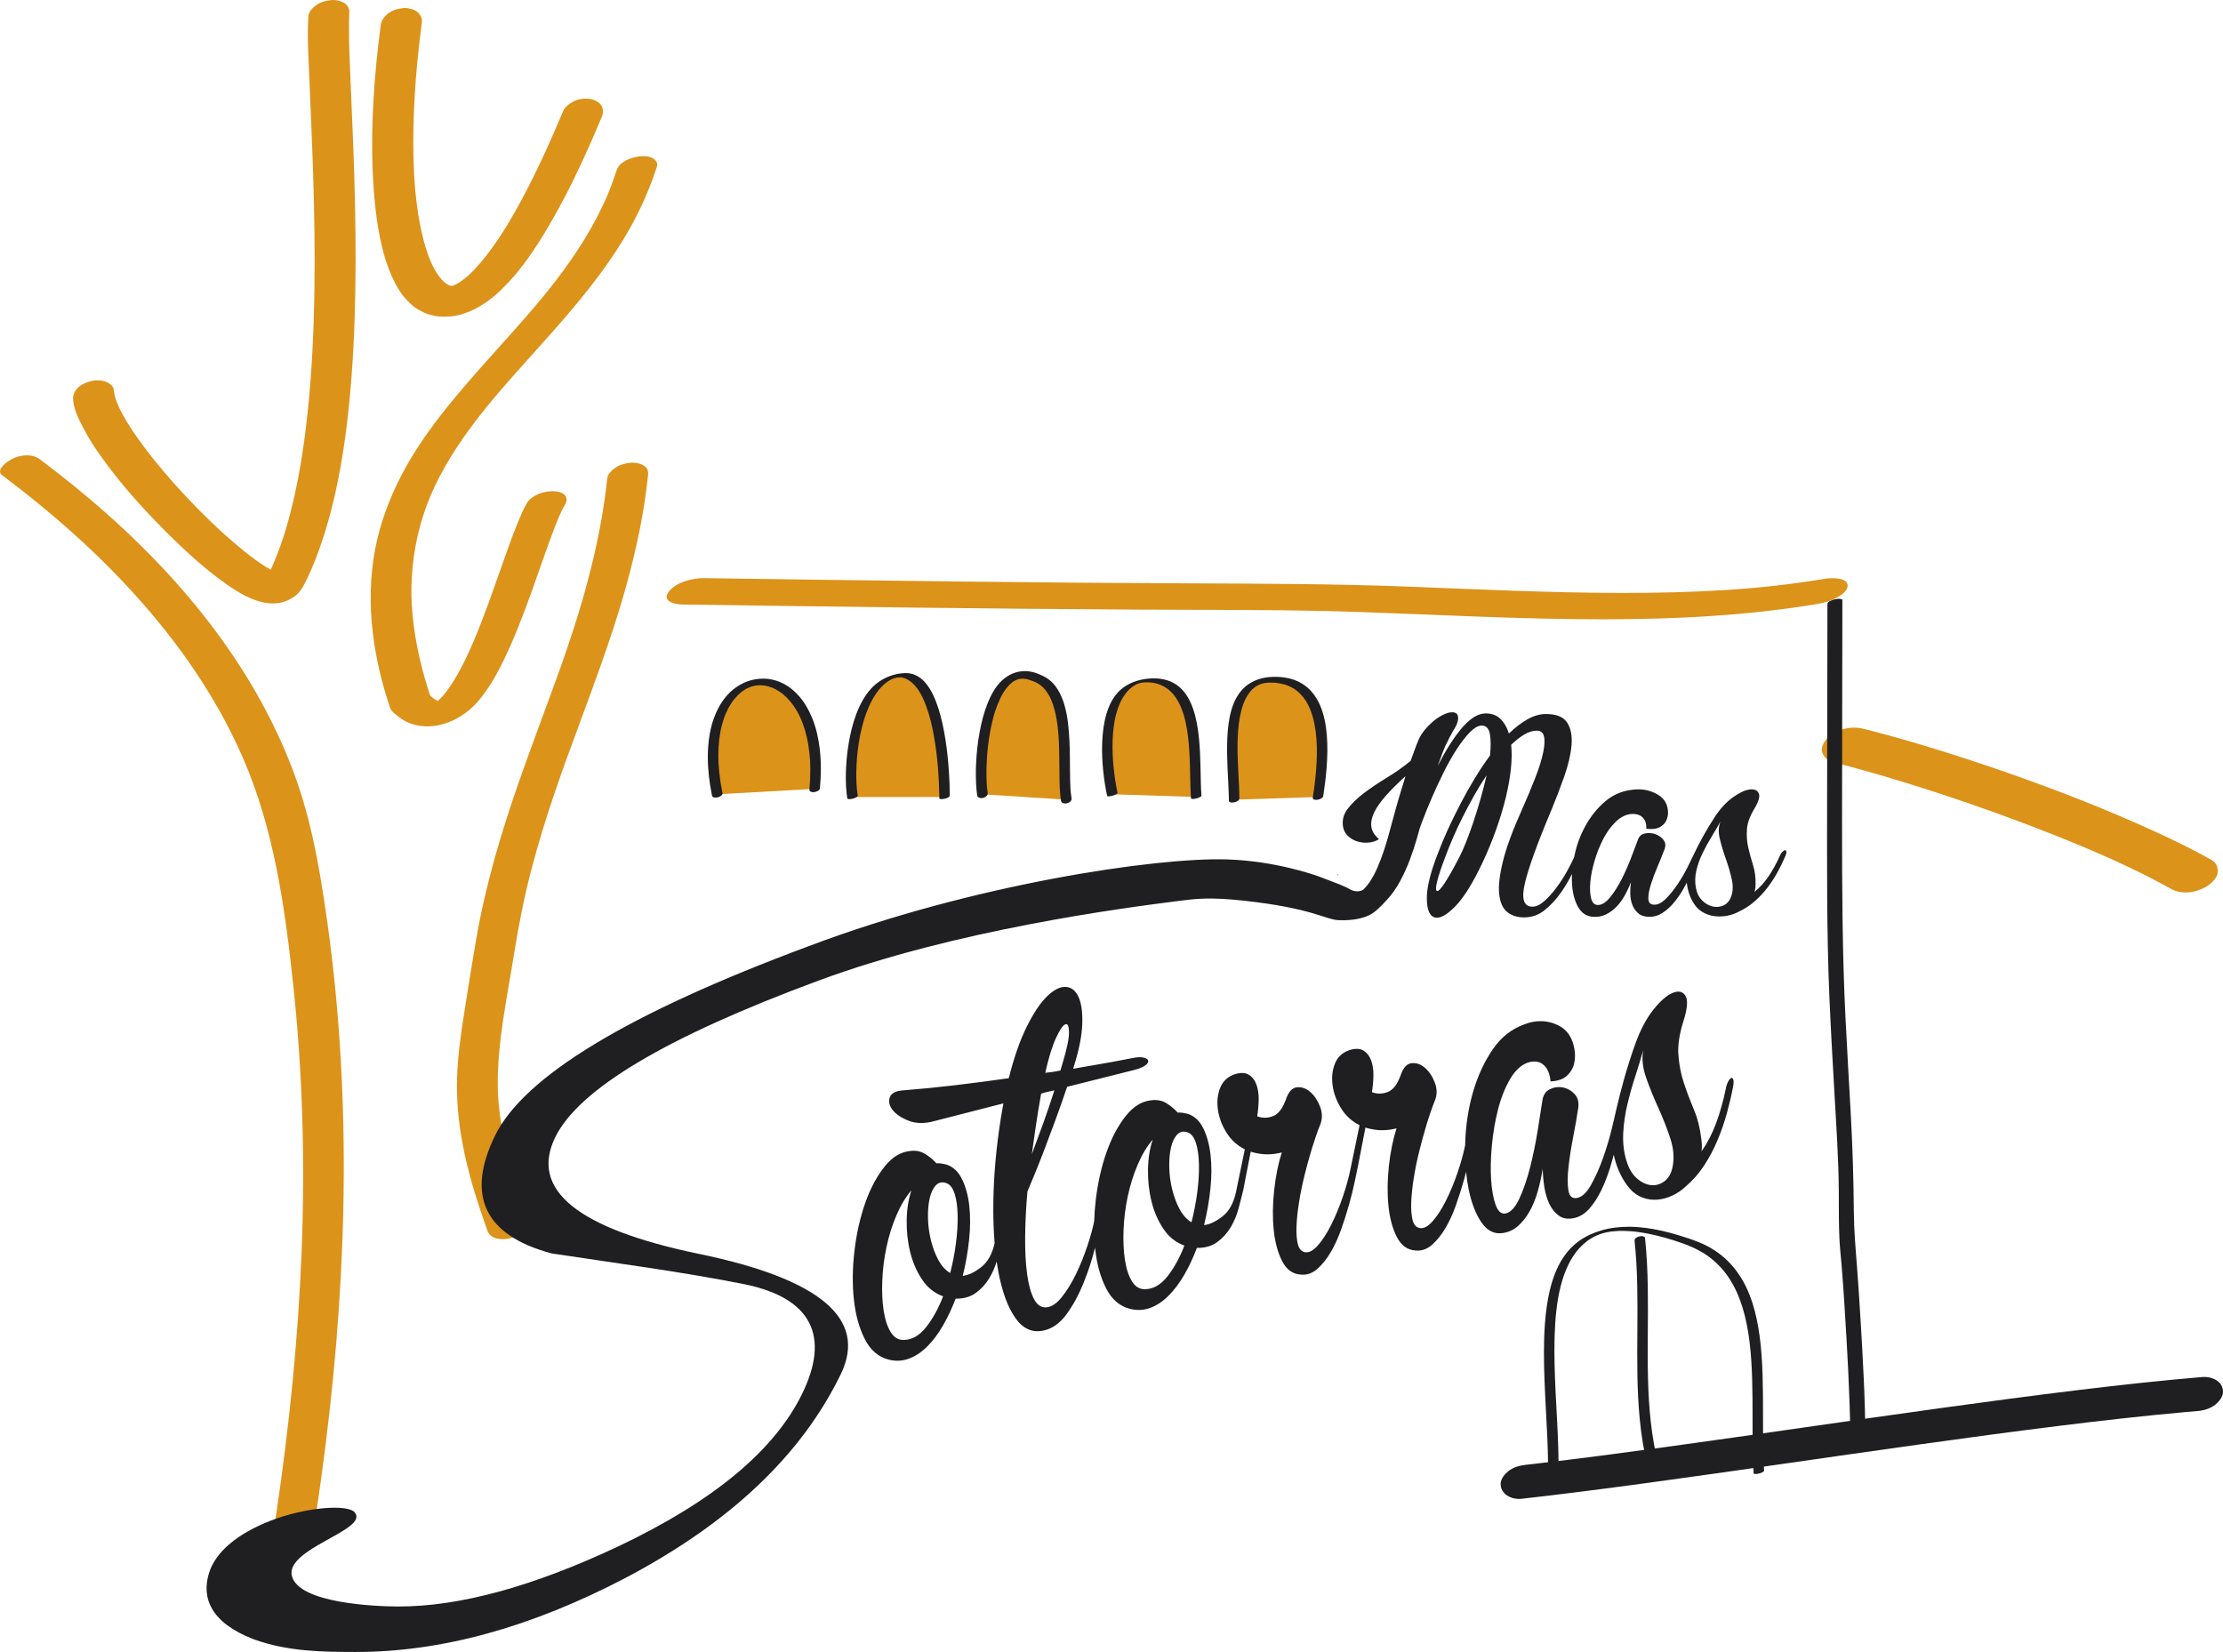
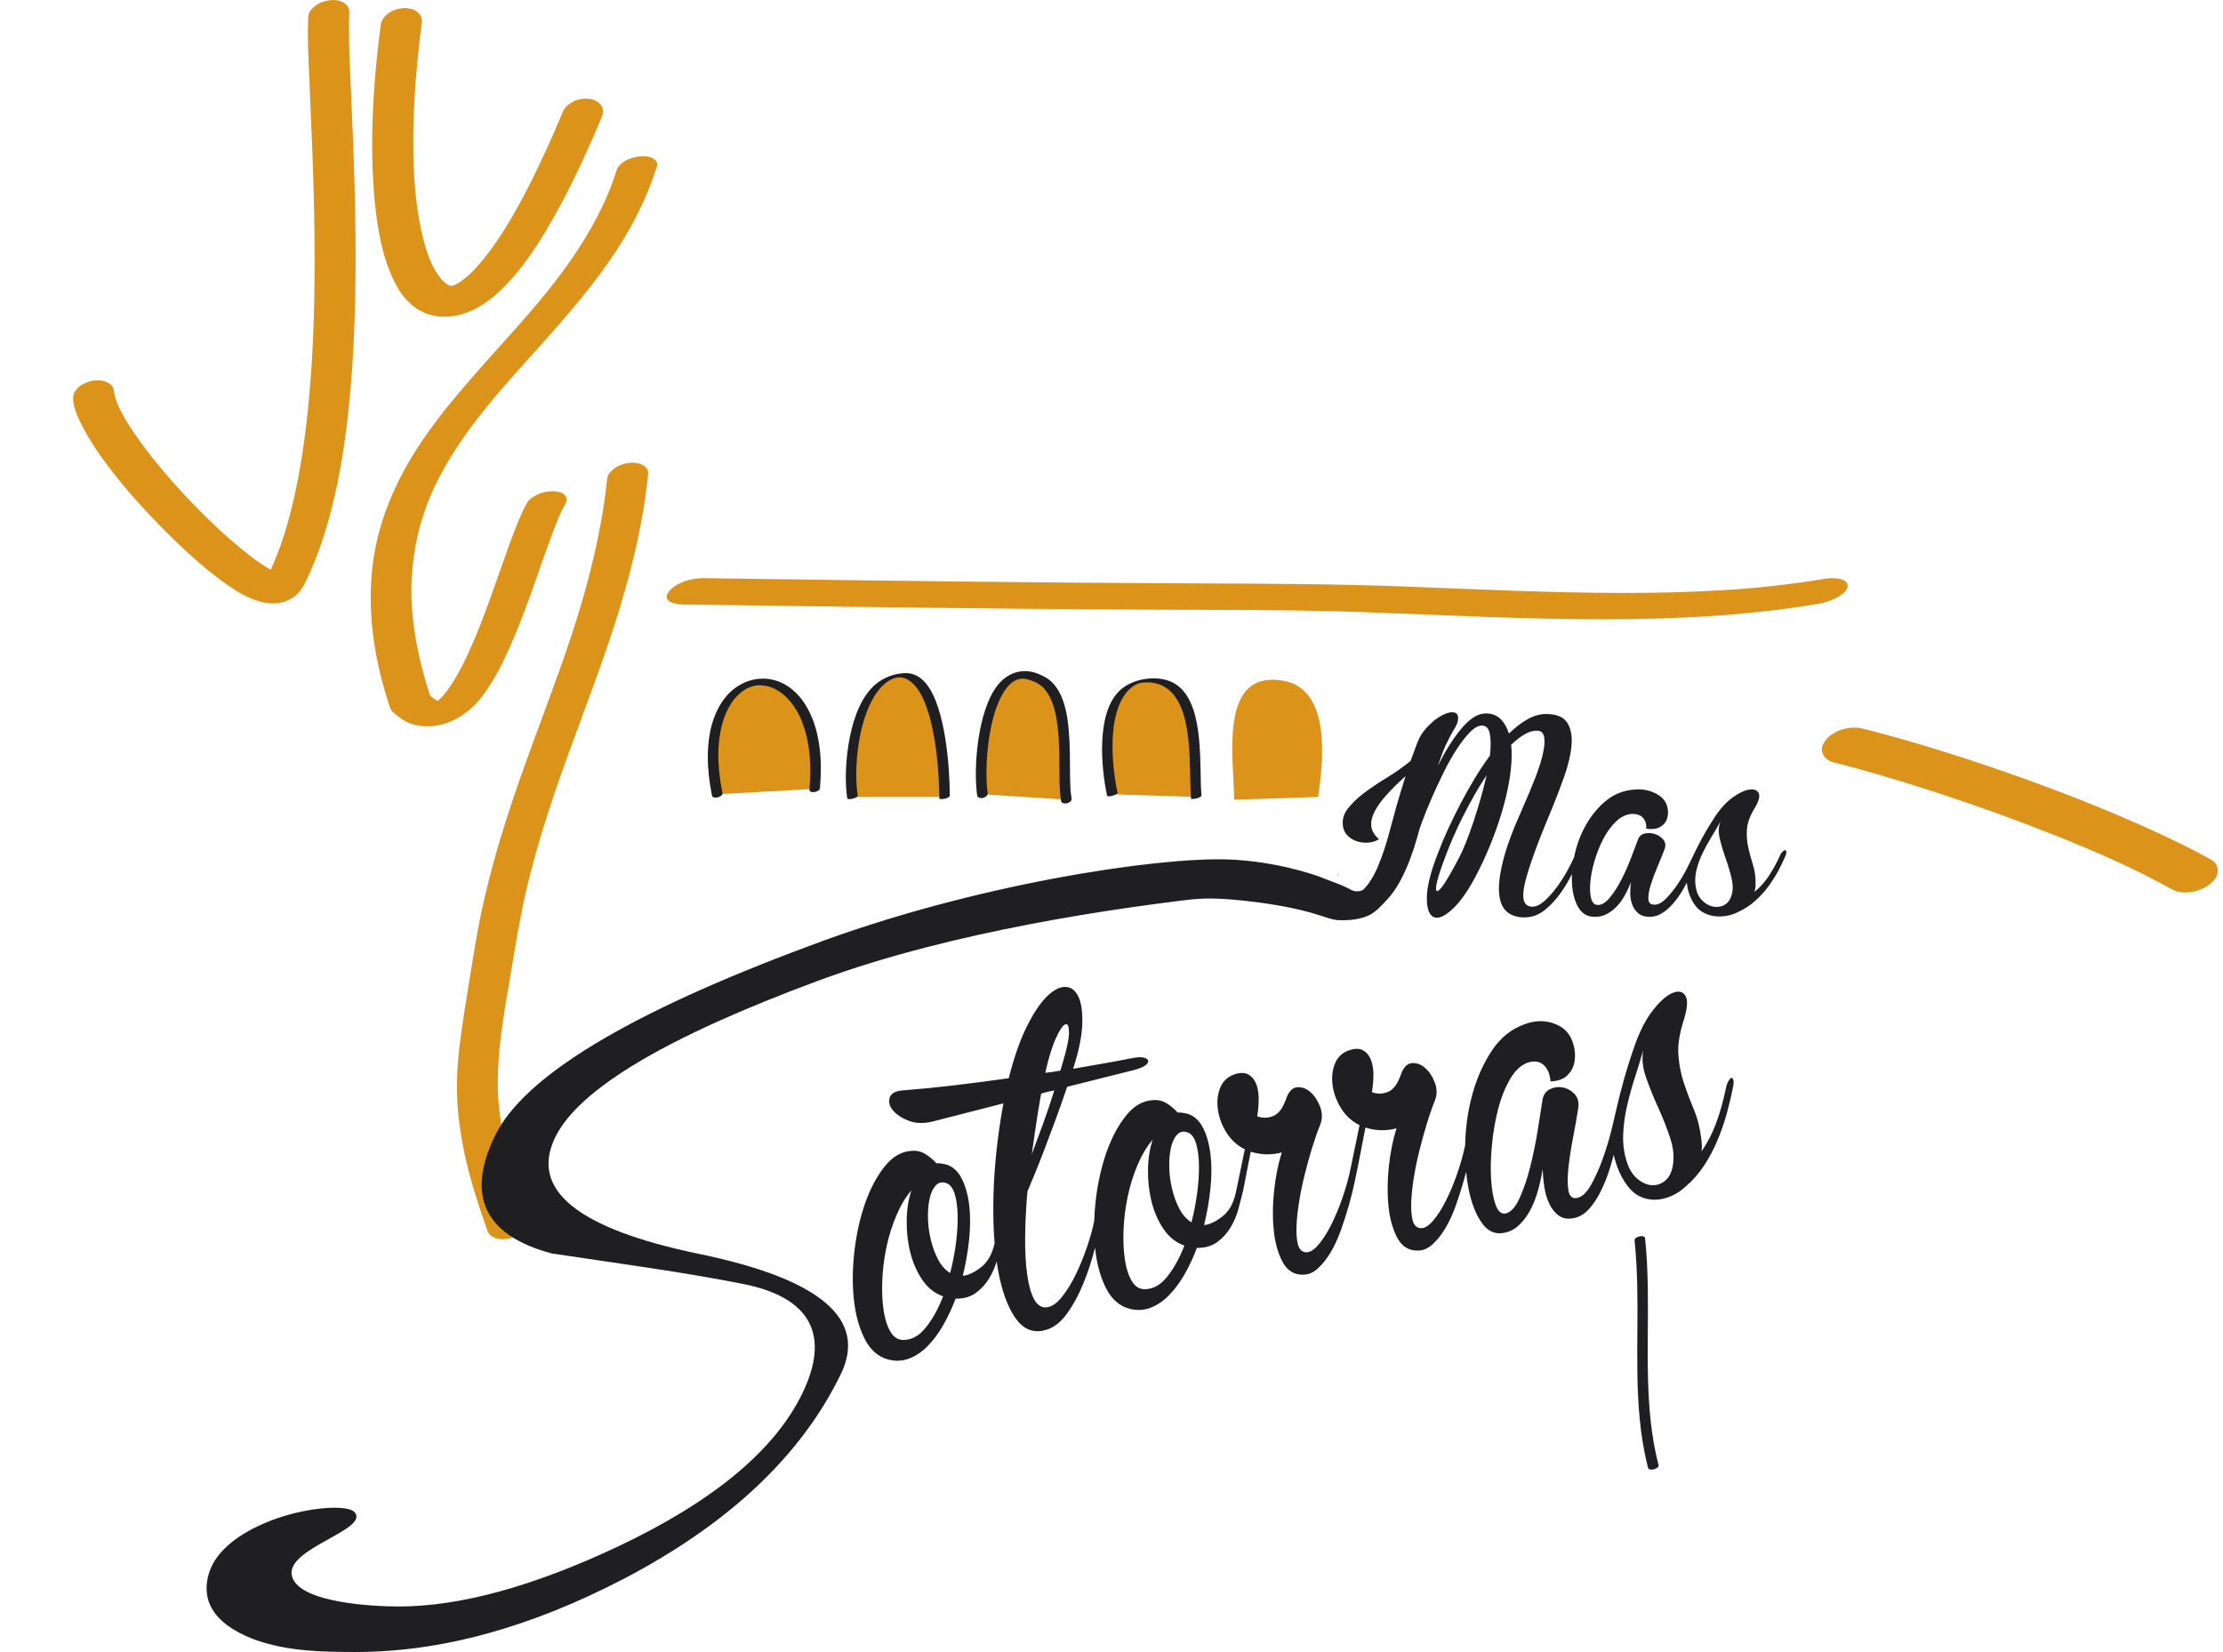
<svg xmlns="http://www.w3.org/2000/svg" id="Capa_2" viewBox="0 0 565 419.902">
  <defs>
    <style>.cls-1{fill:#dc931a;}.cls-2{fill:#1f1e21;}</style>
  </defs>
  <g id="Capa_1-2">
    <path class="cls-2" d="M440.549,274.507c-.12-.4-.286-.571-.496-.53-.21,.04-.47,.335-.775,.856-.3,.525-.526,1.186-.661,1.987-.636,3.058-1.442,5.916-2.418,8.589-.976,2.662-2.222,5.075-3.729,7.242,.06-.475,.085-.956,.075-1.457,0-.5-.05-1.046-.13-1.646-.33-2.778-.956-5.28-1.892-7.508-.936-2.227-1.777-4.454-2.518-6.682-.751-2.222-1.226-4.609-1.421-7.152-.195-2.532,.255-5.49,1.351-8.874,.941-3.048,1.101-5.115,.45-6.211-.655-1.091-1.717-1.346-3.208-.771-1.482,.59-3.128,2.007-4.94,4.274-1.807,2.263-3.368,5.225-4.67,8.884-1.036,2.913-1.957,5.816-2.777,8.719-.757,2.692-1.405,5.253-1.962,7.664-.073,.255-.139,.523-.19,.815-.19,.886-.56,2.462-1.121,4.735-.56,2.267-1.281,4.635-2.157,7.087-.876,2.452-1.872,4.665-2.973,6.627s-2.263,3.073-3.478,3.328c-1.276,.265-2.037-.38-2.287-1.947-.245-1.561-.235-3.528,.03-5.891,.265-2.358,.66-4.905,1.186-7.628,.531-2.732,.961-5.17,1.281-7.317,.23-1.502-.075-2.708-.915-3.609-.846-.901-1.847-1.457-3.003-1.677-1.156-.22-2.263-.065-3.314,.461-1.051,.536-1.672,1.476-1.862,2.818-.296,1.907-.691,4.434-1.191,7.582-.501,3.139-1.136,6.236-1.902,9.284-.766,3.048-1.677,5.716-2.728,8.018-1.061,2.292-2.227,3.579-3.503,3.849-1.096,.235-1.942-.476-2.548-2.117-.6-1.642-.986-3.774-1.166-6.386-.175-2.623-.11-5.541,.19-8.759,.3-3.218,.831-6.287,1.582-9.219,.751-2.923,1.771-5.486,3.062-7.683,1.282-2.187,2.798-3.583,4.525-4.184,1.682-.505,3.028-.285,4.034,.656,1.001,.941,1.572,2.327,1.697,4.139,1.867-.081,3.263-.566,4.205-1.462,.941-.886,1.546-1.937,1.817-3.149,.265-1.211,.285-2.447,.05-3.698-.245-1.261-.6-2.302-1.091-3.123-.921-1.647-2.467-2.808-4.654-3.463-2.192-.656-4.47-.541-6.847,.345-3.338,1.166-6.086,3.344-8.238,6.521-2.147,3.188-3.808,6.802-4.965,10.851-1.156,4.054-1.807,8.263-1.947,12.642-.008,.247-.01,.488-.015,.733-.435,2.156-1.076,4.468-1.922,6.945-.886,2.612-1.877,5.015-2.988,7.202-1.096,2.202-2.247,3.959-3.438,5.28-1.191,1.331-2.297,1.877-3.333,1.627-.846-.206-1.406-.891-1.697-2.057-.286-1.176-.4-2.652-.336-4.435,.07-1.786,.275-3.794,.621-6.016,.35-2.232,.806-4.515,1.391-6.872,.581-2.352,1.211-4.654,1.897-6.927,.686-2.257,1.401-4.309,2.142-6.161,.556-1.417,.535-2.913-.055-4.48-.596-1.572-1.427-2.813-2.493-3.744-1.066-.931-2.217-1.326-3.443-1.186-1.236,.145-2.172,1.251-2.828,3.308l-.07,.13c-.776,2.087-1.827,3.384-3.168,3.899-1.337,.516-2.663,.52-3.979,.025,.23-1.436,.365-2.883,.38-4.349,.015-1.461-.201-2.743-.626-3.844-.436-1.106-1.096-1.907-1.982-2.418-.881-.505-2.042-.53-3.478-.07-1.797,.6-3.028,1.752-3.698,3.428-.671,1.687-.871,3.528-.586,5.546,.275,2.017,1.001,3.964,2.167,5.836,1.166,1.872,2.728,3.293,4.675,4.264l-2.242,10.861c-.44,2.247-1.106,4.67-1.992,7.282-.891,2.612-1.882,5.015-2.983,7.207-1.106,2.192-2.252,3.954-3.443,5.28-1.186,1.326-2.302,1.872-3.338,1.627-.841-.206-1.406-.896-1.692-2.062-.29-1.176-.4-2.653-.335-4.435,.065-1.782,.27-3.794,.621-6.016,.345-2.227,.811-4.51,1.386-6.872,.586-2.347,1.211-4.654,1.902-6.917,.691-2.257,1.401-4.315,2.147-6.161,.556-1.421,.53-2.923-.055-4.489-.601-1.566-1.432-2.818-2.493-3.744-1.071-.936-2.222-1.326-3.453-1.186-1.231,.15-2.172,1.251-2.818,3.308l-.08,.13c-.771,2.087-1.827,3.388-3.163,3.899-1.332,.51-2.663,.52-3.979,.03,.235-1.431,.36-2.883,.375-4.349,.015-1.467-.19-2.743-.625-3.849-.431-1.101-1.092-1.902-1.977-2.413-.881-.505-2.042-.535-3.478-.08-1.792,.611-3.023,1.757-3.699,3.434-.671,1.681-.871,3.533-.59,5.55,.285,2.017,1.011,3.959,2.172,5.831,1.166,1.877,2.723,3.294,4.675,4.269l-2.247,10.861c-.606,2.823-1.752,4.89-3.448,6.201-1.692,1.321-3.248,2.052-4.665,2.197,.756-3.088,1.297-6.176,1.617-9.284,.32-3.103,.326-5.956,.03-8.548-.296-2.593-.906-4.83-1.822-6.712-.916-1.887-2.202-3.123-3.844-3.689-1.106-.305-1.997-.426-2.678-.36-.816-.906-1.747-1.691-2.813-2.357-1.056-.661-2.237-.926-3.538-.811-2.538,.15-4.81,1.472-6.807,3.969-1.997,2.497-3.649,5.596-4.945,9.289-1.301,3.699-2.207,7.738-2.727,12.117-.216,1.834-.346,3.622-.399,5.369-.014,.07-.03,.135-.042,.207-.33,1.681-.906,3.743-1.721,6.186-.821,2.442-1.772,4.8-2.863,7.067-1.091,2.267-2.303,4.235-3.639,5.901-1.331,1.662-2.683,2.518-4.044,2.577-1.251,.03-2.257-.696-3.028-2.192-.766-1.486-1.342-3.564-1.707-6.221-.365-2.648-.54-5.786-.505-9.409,.025-3.619,.22-7.503,.581-11.662,.471-1.096,1.081-2.547,1.832-4.364,.746-1.812,1.566-3.894,2.463-6.231,.896-2.347,1.836-4.865,2.837-7.583,1.001-2.708,1.987-5.511,2.958-8.408l17.042-4.274c1.326-.355,2.267-.751,2.833-1.176,.571-.425,.811-.821,.731-1.191-.085-.365-.48-.621-1.186-.786-.715-.155-1.646-.115-2.802,.125-.911,.19-2.708,.535-5.385,1.021-2.688,.485-5.921,1.051-9.71,1.697l.195-.616c1.347-4.29,2.057-7.938,2.137-10.956,.08-3.018-.27-5.315-1.046-6.872-.786-1.572-1.892-2.358-3.333-2.368-1.442,0-2.998,.831-4.669,2.488-1.682,1.656-3.374,4.209-5.08,7.647-1.712,3.433-3.233,7.798-4.565,13.073-4.6,.661-9.189,1.256-13.769,1.802-4.585,.541-8.889,.961-12.908,1.276-1.987,.11-3.168,.706-3.554,1.776-.38,1.081-.13,2.167,.736,3.253,.871,1.086,2.232,1.992,4.084,2.718,1.852,.725,4.014,.755,6.482,.08l17.568-4.504-.626,3.599c-1.201,7.557-1.842,14.735-1.932,21.521-.05,3.743,.06,7.216,.325,10.423-.612,2.762-1.754,4.794-3.429,6.093-1.687,1.316-3.243,2.052-4.665,2.192,.766-3.078,1.301-6.176,1.622-9.279,.32-3.103,.325-5.961,.03-8.549-.295-2.588-.906-4.83-1.827-6.707-.916-1.887-2.197-3.123-3.839-3.699-1.106-.305-1.997-.42-2.673-.36-.821-.906-1.752-1.692-2.818-2.348-1.061-.665-2.238-.936-3.534-.816-2.548,.15-4.815,1.471-6.812,3.969-1.997,2.498-3.649,5.595-4.945,9.294-1.296,3.694-2.212,7.733-2.728,12.107-.516,4.379-.566,8.508-.155,12.382,.415,3.879,1.331,7.222,2.753,10.035,1.426,2.823,3.433,4.575,6.031,5.255,1.817,.465,3.554,.385,5.22-.235,1.662-.616,3.223-1.657,4.68-3.118,1.452-1.456,2.783-3.238,3.994-5.34,1.201-2.097,2.267-4.36,3.183-6.782,2.067,.025,3.794-.47,5.185-1.497,1.386-1.021,2.528-2.282,3.413-3.779,.778-1.31,1.39-2.701,1.832-4.18,.132,.914,.278,1.805,.44,2.668,.951,5.025,2.387,8.919,4.299,11.671,1.912,2.753,4.294,3.829,7.152,3.224,2.247-.466,4.214-1.862,5.891-4.179,1.682-2.312,3.108-4.945,4.294-7.888,1.186-2.942,2.152-5.891,2.898-8.853,.013-.052,.025-.099,.037-.151,.008,.083,.014,.168,.023,.25,.415,3.879,1.331,7.222,2.758,10.04,1.421,2.813,3.428,4.57,6.026,5.25,1.817,.46,3.553,.385,5.22-.235,1.667-.615,3.223-1.656,4.675-3.118,1.457-1.457,2.788-3.239,3.999-5.336,1.207-2.097,2.267-4.364,3.183-6.792,2.067,.03,3.794-.465,5.185-1.491,1.391-1.021,2.528-2.282,3.413-3.774,.886-1.497,1.557-3.098,2.002-4.81,.341-1.281,.643-2.444,.905-3.494,.093-.291,.177-.63,.251-1.02l1.917-9.86c1.502,.45,2.908,.676,4.219,.671,1.311-.01,2.537-.17,3.684-.491-.916,2.888-1.561,6.101-1.942,9.645-.385,3.538-.425,6.877-.115,10,.31,3.128,1.026,5.786,2.142,7.978,1.116,2.188,2.713,3.328,4.79,3.434,1.516,.14,2.908-.34,4.164-1.451,1.251-1.111,2.382-2.517,3.393-4.234,1.012-1.712,1.902-3.648,2.663-5.811,.761-2.157,1.437-4.284,2.022-6.372,.585-2.077,1.056-3.984,1.411-5.715,.307-1.499,.551-2.678,.735-3.539,.028-.121,.055-.246,.081-.379,.152-.696,.27-1.308,.358-1.847l1.554-8.018c1.497,.45,2.903,.671,4.219,.671,1.311-.01,2.543-.171,3.684-.486-.911,2.883-1.562,6.096-1.942,9.635-.38,3.543-.425,6.882-.11,10.005,.305,3.128,1.021,5.786,2.137,7.978,1.116,2.187,2.713,3.333,4.79,3.434,1.521,.145,2.908-.345,4.164-1.457,1.246-1.106,2.382-2.517,3.399-4.234,1.011-1.707,1.897-3.644,2.657-5.806,.766-2.157,1.437-4.284,2.027-6.367,.202-.726,.39-1.428,.565-2.11,.147,1.509,.356,2.956,.632,4.338,.711,3.539,1.807,6.386,3.298,8.538,1.481,2.147,3.333,3.028,5.52,2.643,1.412-.221,2.663-.811,3.744-1.767,1.086-.956,2.042-2.157,2.873-3.604,.836-1.446,1.526-3.108,2.077-4.995,.55-1.882,.996-3.864,1.331-5.936,.03,1.531,.165,3.098,.42,4.704,.255,1.596,.685,3.033,1.297,4.279,.61,1.261,1.426,2.247,2.427,2.953,1.006,.715,2.267,.911,3.784,.591,1.461-.305,2.758-1.096,3.894-2.372,1.131-1.281,2.137-2.823,3.013-4.615,.881-1.802,1.642-3.754,2.287-5.851,.339-1.109,.646-2.193,.925-3.257,.058,.281,.12,.559,.192,.83,.856,3.243,2.212,5.906,4.059,7.973,.886,.971,1.937,1.667,3.158,2.107,1.211,.435,2.452,.601,3.724,.486,1.261-.11,2.517-.451,3.749-1.021,1.236-.566,2.378-1.342,3.429-2.332,1.787-1.532,3.343-3.303,4.655-5.305,1.316-2.012,2.447-4.129,3.378-6.367,.946-2.237,1.737-4.519,2.387-6.847,.641-2.332,1.161-4.535,1.562-6.622,.185-.886,.225-1.526,.11-1.927Zm-172.171-10.64c.961-2.092,1.752-3.253,2.378-3.499,.615-.25,.93,.431,.941,2.052,0,1.611-.531,4.189-1.602,7.723l-.576,1.967c-.666,.14-1.306,.255-1.917,.345-.615,.09-1.261,.165-1.937,.235,.846-3.799,1.752-6.732,2.713-8.824Zm-5.225,23.138c.38-2.653,.871-5.666,1.462-9.019,.6-.205,1.171-.36,1.717-.476,.55-.115,1.096-.23,1.646-.35-.916,2.893-1.872,5.701-2.863,8.453-.996,2.748-1.952,5.335-2.863,7.753,.215-1.576,.52-3.703,.901-6.361Zm-27.763,50.32c-1.672,2.127-3.539,3.213-5.591,3.258-1.431,.075-2.573-.595-3.423-1.996-.851-1.397-1.446-3.213-1.787-5.451-.345-2.232-.46-4.765-.35-7.593,.105-2.833,.461-5.68,1.066-8.538,.6-2.858,1.441-5.555,2.532-8.088,1.081-2.538,2.352-4.65,3.804-6.346-.751,2.242-1.151,4.77-1.196,7.583-.045,2.817,.25,5.525,.896,8.123,.641,2.598,1.652,4.92,3.033,6.982,1.376,2.057,3.153,3.469,5.325,4.244-1.196,3.098-2.632,5.706-4.309,7.823Zm7.583-21.381c-.33,2.567-.826,5.11-1.472,7.637-1.231-.741-2.242-1.872-3.048-3.398-.811-1.521-1.432-3.198-1.872-5.03-.44-1.827-.686-3.679-.726-5.561-.04-1.872,.1-3.538,.43-4.994,.33-1.452,.866-2.563,1.597-3.333,.741-.771,1.671-.931,2.798-.476,.866,.36,1.517,1.261,1.972,2.698,.451,1.452,.696,3.243,.746,5.391,.045,2.142-.095,4.499-.425,7.067Zm53.743,8.488c-1.671,2.122-3.538,3.208-5.595,3.253-1.426,.07-2.567-.596-3.413-1.992-.851-1.391-1.452-3.208-1.792-5.445-.345-2.242-.461-4.775-.355-7.602,.11-2.833,.465-5.676,1.066-8.539,.606-2.853,1.446-5.555,2.538-8.088,1.081-2.537,2.352-4.655,3.809-6.341-.756,2.232-1.151,4.76-1.201,7.583-.045,2.818,.255,5.525,.896,8.118,.641,2.598,1.652,4.925,3.033,6.982,1.376,2.057,3.153,3.468,5.325,4.239-1.201,3.103-2.633,5.711-4.31,7.833Zm7.583-21.386c-.331,2.572-.821,5.12-1.471,7.638-1.226-.736-2.242-1.872-3.053-3.394-.801-1.521-1.427-3.203-1.867-5.035-.441-1.827-.686-3.679-.726-5.555-.045-1.877,.1-3.538,.431-4.995,.33-1.457,.866-2.573,1.601-3.338,.736-.771,1.672-.926,2.793-.47,.861,.35,1.516,1.256,1.972,2.698,.446,1.441,.696,3.238,.746,5.38,.045,2.152-.09,4.509-.425,7.072Zm120.825-6.541c-.325,1.687-1.016,2.923-2.057,3.724-1.051,.796-2.192,1.131-3.428,1.006-1.236-.125-2.432-.696-3.614-1.722-1.176-1.021-2.052-2.507-2.638-4.464-.676-2.162-.951-4.495-.831-6.977,.125-2.487,.485-4.97,1.081-7.442,.591-2.473,1.271-4.88,2.042-7.232,.761-2.357,1.422-4.515,1.962-6.477-.39,2.162-.145,4.495,.736,7.002,.881,2.508,1.902,5.04,3.073,7.602,1.166,2.563,2.182,5.135,3.043,7.728,.861,2.593,1.071,5.005,.63,7.252Z" />
    <g>
      <path class="cls-1" d="M182.287,201.89c-7.568-37.142,28.203-38.518,24.765-1.376" />
      <path class="cls-2" d="M183.616,201.533c-.344-1.694-.619-3.402-.801-5.121-.084-.789-.149-1.581-.191-2.373-.01-.181-.018-.362-.026-.543-.011-.268-.011-.278-.016-.484-.009-.362-.013-.724-.012-1.086,.007-2.594,.271-5.203,.935-7.715,.146-.553,.312-1.101,.499-1.641,.042-.121,.085-.242,.129-.362,.02-.055,.041-.11,.061-.165,.012-.031,.104-.27,.051-.135-.051,.13,.027-.067,.043-.106,.021-.053,.043-.106,.065-.159,.054-.131,.11-.261,.167-.391,.395-.896,.859-1.762,1.401-2.577,.125-.188,.254-.373,.387-.555,.068-.093,.137-.185,.207-.276,.029-.038,.065-.075,.09-.116-.086,.142-.127,.157-.015,.02,.273-.336,.562-.658,.867-.965,.293-.295,.604-.567,.92-.837,.135-.116-.24,.187-.099,.08,.041-.031,.081-.064,.121-.095,.081-.062,.162-.124,.245-.184,.163-.119,.329-.233,.498-.343,.161-.104,.324-.204,.49-.299,.042-.024,.087-.047,.128-.072,.048-.029-.342,.181-.131,.072,.087-.045,.173-.09,.26-.133,.34-.168,.689-.302,1.04-.443,.061-.025-.409,.138-.173,.062,.039-.013,.077-.026,.115-.038,.09-.029,.18-.057,.271-.083,.18-.053,.362-.1,.545-.141,.085-.019,.17-.036,.255-.054,.239-.052-.366,.061-.184,.034,.053-.008,.105-.018,.158-.027,.177-.029,.355-.052,.534-.07,.185-.019,.37-.03,.556-.04,.283-.015-.356,0-.039,.001,.093,0,.186-0,.279,.002,.368,.008,.733,.041,1.098,.088,.263,.034-.303-.054-.002-0,.1,.018,.199,.036,.299,.056,.18,.037,.359,.079,.536,.125,.369,.097,.724,.225,1.083,.353-.27-.096-.095-.038,.044,.02,.098,.041,.195,.084,.291,.129,.176,.081,.349,.166,.52,.256,.357,.187,.704,.394,1.039,.618,.176,.117,.348,.239,.517,.365,.08,.059,.158,.12,.237,.181,.148,.114-.038-.032-.02-.016,.041,.035,.084,.069,.126,.103,.343,.284,.671,.586,.984,.902,.66,.666,1.255,1.396,1.788,2.168,.287,.416,.555,.844,.807,1.282,.061,.107,.122,.214,.181,.322,.028,.05,.055,.101,.082,.151-.109-.2,.009,.018,.034,.066,.127,.244,.249,.49,.367,.739,1.046,2.213,1.722,4.59,2.14,6.997,.247,1.421,.403,2.857,.487,4.296,.048,.827,.064,1.386,.067,2.221,.003,.829-.016,1.659-.054,2.487-.04,.859-.101,1.716-.179,2.572-.056,.611,.713,.748,1.179,.688,.477-.062,1.436-.355,1.492-.97,.305-3.322,.34-6.685-.045-10.003-.304-2.622-.879-5.227-1.857-7.684-.797-2.002-1.861-3.934-3.261-5.581-1.163-1.368-2.587-2.567-4.196-3.376-1.517-.763-3.212-1.216-4.915-1.23-1.837-.015-3.675,.379-5.325,1.195-1.664,.823-3.142,1.993-4.322,3.427-1.367,1.661-2.356,3.541-3.076,5.564-.842,2.366-1.268,4.868-1.424,7.369-.199,3.193,.027,6.412,.519,9.569,.137,.878,.296,1.752,.473,2.623,.119,.588,1.122,.527,1.533,.405,.461-.136,1.249-.507,1.125-1.117h0Z" />
    </g>
    <g>
      <path class="cls-1" d="M216.676,202.58c-1.376-8.253,.691-30.956,13.073-30.956,8.939,.691,10.315,23.389,10.315,30.956" />
      <path class="cls-2" d="M218.005,202.224c-.323-1.953-.391-3.95-.366-5.926,.032-2.494,.237-4.991,.627-7.454,.409-2.584,1.011-5.15,1.919-7.607,.426-1.154,.923-2.285,1.514-3.364,.283-.517,.589-1.023,.92-1.511,.161-.237,.328-.47,.501-.698,.038-.05,.077-.1,.115-.15,.066-.085-.058,.072,.009-.012,.02-.024,.039-.049,.059-.073,.092-.112,.184-.223,.279-.333,.358-.413,.74-.805,1.15-1.167,.193-.171,.394-.331,.596-.491-.202,.161,.105-.074,.171-.12,.112-.078,.226-.154,.341-.228,.107-.068,.215-.134,.324-.198,.04-.023,.258-.142,.078-.046-.174,.093,.037-.019,.08-.041,.112-.058,.226-.114,.341-.167,.062-.029,.124-.056,.186-.084,.233-.104-.098,.037-.063,.025,.12-.042,.237-.093,.357-.135,.056-.02,.112-.038,.167-.057,.199-.07-.368,.107-.067,.021,.124-.035,.248-.07,.374-.101,.06-.015,.288-.067,.026-.008-.269,.06,.016-.002,.087-.015,.13-.025,.261-.044,.391-.066,.21-.035-.297,.031-.084,.011,.083-.008,.165-.018,.247-.026,.125-.011,.251-.02,.377-.027,.038-.002,.306-.007,.112-.006-.187,.001,.068-.002,.115-0,.057,.002,.116,.016,.173,.016,.055-0-.206-.033-.035-.004,.112,.019,.224,.037,.336,.061,.212,.046,.422,.105,.627,.177,.024,.009,.191,.071,.1,.035-.087-.034,.053,.022,.076,.032,.103,.045,.206,.092,.306,.143,.196,.099,.387,.209,.571,.33,.383,.25,.737,.541,1.064,.86,1.524,1.483,2.499,3.54,3.247,5.54,.931,2.488,1.541,5.092,2.01,7.703,.477,2.65,.8,5.328,1.024,8.011,.184,2.209,.301,4.425,.338,6.642,.007,.406,.011,.813,.011,1.219,0,.435,2.658,.058,2.658-.712-.001-2.066-.085-4.133-.224-6.194-.18-2.69-.459-5.375-.874-8.04-.426-2.73-.987-5.453-1.845-8.082-.726-2.224-1.669-4.444-3.17-6.263-1.335-1.618-3.149-2.629-5.279-2.556-2.7,.092-5.38,1.107-7.45,2.841-1.814,1.519-3.139,3.581-4.131,5.708-1.115,2.392-1.858,4.951-2.388,7.531-.535,2.604-.857,5.256-.99,7.911-.11,2.195-.104,4.41,.134,6.597,.046,.421,.102,.841,.171,1.259,.027,.163,.375,.186,.468,.191,.313,.018,.674-.045,.972-.129,.313-.089,.633-.195,.907-.374,.128-.084,.34-.219,.31-.4h0Z" />
    </g>
    <g>
      <path class="cls-1" d="M249.694,201.89c-1.376-9.63,1.376-35.075,13.753-29.575,9.635,3.438,6.191,23.383,7.567,30.951" />
      <path class="cls-2" d="M251.023,201.533c-.063-.442-.113-.886-.155-1.331-.022-.241-.042-.483-.059-.724-.003-.038-.015-.233-.005-.068,.011,.174-.003-.059-.006-.098-.008-.133-.015-.266-.022-.4-.056-1.115-.07-2.233-.051-3.349,.042-2.512,.24-5.023,.595-7.51,.184-1.287,.411-2.568,.691-3.838,.137-.622,.288-1.241,.453-1.857,.081-.302,.166-.603,.255-.903,.034-.114,.051-.169,.003-.012,.023-.076,.047-.153,.071-.229,.047-.152,.096-.303,.145-.454,.361-1.101,.78-2.186,1.285-3.229,.237-.488,.492-.968,.772-1.433,.065-.108,.131-.215,.198-.322,.036-.057,.073-.113,.109-.169,.094-.148-.15,.218-.017,.025,.143-.207,.288-.411,.441-.61,.292-.38,.608-.743,.949-1.079,.037-.036,.074-.072,.111-.107,.178-.173-.099,.088-.062,.057,.09-.076,.177-.156,.268-.231,.172-.142,.35-.277,.534-.404,.087-.06,.177-.116,.265-.174,.187-.122-.202,.113-.127,.076,.057-.029,.112-.064,.168-.095,.189-.103,.384-.198,.583-.281,.044-.018,.089-.036,.133-.054,.242-.1-.198,.067-.143,.052,.107-.03,.212-.071,.319-.102,.1-.029,.201-.055,.302-.079,.047-.011,.094-.021,.141-.031,.024-.005,.048-.009,.071-.014,.214-.047-.178,.031-.195,.032,.221-.023,.438-.059,.66-.071,.109-.006,.218-.005,.327-.009,.2-.007-.339-.015-.138-.003,.069,.004,.138,.005,.206,.01,.23,.014,.459,.041,.686,.078,.118,.019,.234,.045,.352,.066,.057,.01-.302-.075-.06-.013,.065,.017,.13,.033,.194,.05,.536,.145,1.038,.364,1.556,.56,.125,.047,.249,.098,.371,.152,.065,.029,.129,.062,.194,.089,.107,.044-.128-.067-.12-.061,.029,.024,.075,.037,.108,.055,.238,.127,.471,.261,.695,.411,.222,.148,.436,.307,.641,.478,.099,.082,.192,.17,.29,.253,.083,.07-.092-.079-.083-.079,.011-0,.086,.083,.085,.082,.049,.049,.098,.098,.147,.147,.378,.39,.718,.816,1.022,1.266,.157,.232,.304,.47,.442,.713,.068,.119,.133,.24,.197,.361,.03,.057,.058,.114,.088,.17,.103,.199-.065-.143,.03,.062,.251,.543,.478,1.095,.672,1.661,.859,2.51,1.212,5.178,1.415,7.813,.013,.169,.025,.339,.037,.508,.008,.112-.003-.047-.004-.057,.003,.052,.007,.105,.01,.157,.006,.092,.011,.183,.017,.275,.021,.354,.039,.708,.055,1.063,.032,.708,.055,1.416,.072,2.125,.033,1.382,.042,2.764,.051,4.146,.016,2.412-.001,4.839,.246,7.241,.046,.446,.104,.891,.184,1.332,.114,.636,1.096,.689,1.571,.546,.553-.166,1.207-.594,1.087-1.258-.083-.459-.143-.922-.189-1.386-.026-.262-.048-.523-.068-.786-.003-.037-.017-.238-.006-.078,.012,.169-.004-.072-.007-.111-.009-.141-.016-.282-.024-.424-.062-1.224-.08-2.45-.092-3.676-.027-2.81-.015-5.622-.162-8.43-.148-2.836-.407-5.702-1.153-8.452-.649-2.391-1.704-4.715-3.547-6.418-.893-.826-1.922-1.316-3.03-1.789-1.031-.44-2.156-.734-3.279-.772-2.372-.081-4.497,.839-6.204,2.459-1.6,1.518-2.696,3.556-3.516,5.581-.978,2.414-1.628,4.965-2.097,7.523-.472,2.577-.756,5.189-.88,7.806-.11,2.317-.096,4.647,.118,6.958,.041,.445,.092,.888,.155,1.331,.036,.256,.347,.457,.56,.534,.301,.109,.707,.104,1.01,.013,.573-.172,1.182-.588,1.087-1.258h0Z" />
    </g>
    <g>
      <path class="cls-1" d="M282.707,201.89c-2.062-9.63-3.439-30.265,11.006-28.889,11.697,1.376,9.63,20.636,10.32,29.579" />
      <path class="cls-2" d="M284.036,201.533c-.436-2.041-.754-4.107-.97-6.182-.248-2.383-.361-4.784-.278-7.179,.081-2.328,.338-4.672,.965-6.921,.557-1.997,1.415-3.95,2.791-5.522,.024-.027,.115-.127,.043-.049,.039-.042,.078-.084,.118-.125,.092-.096,.187-.191,.283-.283,.172-.164,.35-.322,.534-.472,.089-.072,.178-.142,.27-.211,.046-.034,.092-.068,.138-.102,.023-.017,.047-.033,.07-.05,.13-.096-.116,.073-.023,.015,.204-.128,.404-.259,.615-.375,.051-.028,.103-.055,.154-.083,.167-.093-.219,.104-.046,.022,.124-.059,.248-.118,.375-.173,.055-.024,.11-.046,.164-.069,.193-.083-.284,.104-.085,.034,.124-.044,.247-.088,.371-.131,.241-.083-.204,.057-.116,.034,.06-.015,.119-.035,.178-.051,.06-.017,.12-.033,.181-.048,.03-.008,.061-.015,.091-.023,.216-.057-.306,.064-.141,.032,.126-.025,.251-.053,.378-.075,.064-.012,.129-.02,.193-.033,.133-.026-.185,.025-.165,.024,.043-.001,.088-.013,.131-.018,.133-.016,.267-.032,.4-.045,.068-.006,.136-.012,.204-.017,.034-.003,.069-.004,.103-.007,.136-.013-.241,.009-.041,.002,.299-.011,.598-.017,.897-.009,.149,.004,.298,.01,.447,.018,.034,.002,.239,.016,.152,.009-.1-.008,.028,.002,.04,.004,.063,.006,.127,.011,.19,.018,.286,.032,.57,.081,.851,.139,.58,.121,.948,.231,1.484,.456,.482,.202,.944,.448,1.38,.737,1.776,1.176,2.969,2.99,3.784,4.927,.946,2.247,1.434,4.671,1.751,7.079,.337,2.565,.467,5.153,.542,7.737,.067,2.316,.072,4.635,.179,6.95,.022,.473,.049,.946,.085,1.418,.011,.146,.403,.148,.457,.149,.315,.005,.667-.062,.968-.147,.312-.088,.631-.19,.911-.357,.124-.074,.334-.188,.321-.358-.171-2.234-.174-4.479-.223-6.717-.057-2.616-.142-5.235-.404-7.84-.254-2.531-.661-5.079-1.495-7.49-.725-2.097-1.819-4.131-3.524-5.593-1.843-1.581-4.234-2.182-6.624-2.153-2.711,.032-5.529,.779-7.714,2.429-1.679,1.269-2.851,3.094-3.618,5.031-.865,2.184-1.288,4.537-1.498,6.868-.221,2.453-.196,4.926-.022,7.381,.16,2.253,.448,4.499,.861,6.719,.086,.463,.179,.925,.277,1.386,.078,.363,1.223,.059,1.425,.002,.312-.088,.631-.19,.911-.357,.11-.066,.356-.197,.321-.358h0Z" />
    </g>
    <g>
      <path class="cls-1" d="M313.662,203.266c0-10.32-4.129-33.013,12.382-30.265,12.377,2.062,10.315,20.636,8.939,29.579" />
-       <path class="cls-2" d="M314.991,202.91c-.001-2.093-.136-4.186-.243-6.276-.124-2.439-.233-4.88-.214-7.323,0-.046,.001-.092,.001-.139-0,.015-.001,.09-0,.009,.001-.069,.002-.139,.003-.208,.002-.161,.006-.323,.009-.484,.007-.31,.017-.62,.029-.93,.024-.613,.059-1.225,.107-1.837,.092-1.179,.233-2.355,.452-3.517,.201-1.07,.469-2.131,.841-3.156,.089-.245,.184-.488,.285-.727,.048-.114,.098-.227,.149-.339,.023-.051,.047-.103,.071-.154,.019-.04,.115-.236,.064-.133-.053,.107,.028-.054,.042-.08,.03-.058,.06-.115,.091-.172,.061-.113,.124-.225,.188-.336,.123-.211,.253-.418,.39-.62,.135-.199,.277-.393,.427-.581,.066-.083,.133-.164,.202-.245,.04-.047,.081-.093,.122-.139,.017-.02,.036-.039,.053-.059,.089-.103-.057,.049-.066,.069,.08-.176,.365-.365,.508-.493,.177-.157,.362-.303,.55-.446,.187-.143-.099,.065-.049,.034,.045-.028,.087-.06,.131-.089,.103-.068,.208-.134,.315-.198,.1-.059,.201-.116,.303-.171,.047-.025,.098-.047,.143-.075-.364,.227-.165,.081-.056,.03,.226-.106,.458-.196,.691-.284,.232-.087-.221,.07-.133,.044,.064-.018,.127-.041,.191-.06,.13-.039,.26-.075,.391-.109,.125-.032,.251-.056,.376-.087,.087-.021-.373,.068-.122,.025,.08-.014,.161-.028,.241-.041,.281-.044,.564-.075,.848-.099,.202-.017,.061,.014-.073,.004,.065,.005,.134-.007,.199-.009,.158-.006,.317-.009,.475-.009,.32-0,.639,.012,.958,.033,.086,.006,.172,.013,.257,.02,.214,.017-.212-.024,.003,.001,.179,.02,.357,.04,.535,.064,.346,.047,.69,.102,1.032,.173,.321,.067,.638,.148,.952,.24-.159-.046-.069-.021,.028,.011,.078,.025,.155,.052,.232,.079,.152,.054,.302,.111,.452,.171,.556,.226,1.085,.504,1.593,.823,.028,.017,.055,.035,.082,.053-.007-.004-.116-.079-.04-.027,.062,.043,.124,.085,.186,.129,.122,.087,.242,.177,.36,.27,.217,.171,.428,.352,.63,.541,.42,.392,.805,.821,1.154,1.276,.177,.23,.344,.467,.503,.709,.077,.118,.152,.237,.225,.357,.069,.112-.025-.047,.04,.068,.044,.076,.087,.152,.129,.228,1.218,2.199,1.828,4.698,2.155,7.174,.355,2.691,.375,5.329,.238,7.976-.128,2.465-.397,4.921-.744,7.364-.072,.507-.147,1.013-.225,1.518-.088,.572,.764,.593,1.138,.537,.347-.052,.709-.148,1.007-.339,.19-.122,.471-.302,.508-.545,.363-2.363,.668-4.735,.854-7.118,.217-2.777,.287-5.58,.065-8.359-.21-2.621-.678-5.275-1.736-7.697-.997-2.283-2.524-4.264-4.685-5.545-2.413-1.431-5.449-1.819-8.207-1.583-2.402,.206-4.839,1.138-6.564,2.861-1.554,1.553-2.515,3.554-3.106,5.651-.649,2.3-.896,4.703-1,7.084-.111,2.562-.048,5.129,.065,7.69,.1,2.273,.253,4.543,.316,6.818,.013,.471,.021,.942,.021,1.413,0,.204,.382,.321,.51,.347,.307,.063,.693,.021,.99-.065,.481-.14,1.158-.41,1.158-.994h0Z" />
    </g>
    <g>
      <g>
        <path class="cls-1" d="M78.376,4.107c-.316,5.158,.024,10.381,.233,15.537,.332,8.186,.718,16.369,.979,24.558,.314,9.87,.473,19.747,.325,29.622-.155,10.323-.631,20.653-1.715,30.923-1.012,9.592-2.528,19.185-5.165,28.475-.296,1.042-.607,2.079-.934,3.112l.301-.952c-.756,2.379-1.596,4.731-2.55,7.038-.456,1.101-.937,2.191-1.447,3.268-.417,.879-.808,1.828-1.342,2.643l.62-.905c-.051,.074-.105,.145-.165,.212-.46,.509,1.142-.957,.679-.606-.676,.513,1.516-.796,.682-.415,1.889-.863,1.58-.538,1.054-.4-.719,.189,1.785-.213,1.071-.189-.102,.004-.208,.009-.309,.018-.461,.039,1.758,.095,.966,.001-.223-.027-.442-.064-.664-.097,1.993,.292,.886,.204,.329,.025-.593-.191-1.168-.435-1.731-.702l.99,.473c-4.069-1.95-7.693-4.905-11.112-7.808-1.229-1.044-2.437-2.114-3.628-3.202l.737,.674c-4.253-3.892-8.301-8.013-12.142-12.313-3.624-4.057-7.095-8.279-10.17-12.771-1.412-2.063-2.745-4.189-3.866-6.426l.426,.856c-.898-1.805-1.752-3.757-1.929-5.788-.084-.96-1.393-1.739-2.153-2.003-1.17-.406-2.736-.373-3.908-.022-1.227,.368-2.553,.946-3.374,1.973-.705,.882-.963,1.671-.863,2.811,.218,2.486,1.424,4.837,2.545,7.018,1.416,2.754,3.138,5.35,4.947,7.859,4.499,6.237,9.637,12.03,15.04,17.495,5.154,5.214,10.597,10.326,16.618,14.536,4.819,3.37,11.537,7.014,17.119,2.953,1.484-1.079,2.244-2.583,3.028-4.189,.841-1.723,1.604-3.483,2.304-5.267,1.594-4.064,2.889-8.255,3.981-12.481,2.274-8.803,3.629-17.831,4.543-26.869,.973-9.621,1.424-19.291,1.586-28.958,.156-9.304,.036-18.611-.233-27.911-.229-7.912-.579-15.82-.915-23.729-.233-5.462-.529-10.941-.46-16.41,.011-.84,.033-1.679,.085-2.518,.152-2.484-2.637-3.452-4.718-3.224-1.354,.148-2.793,.546-3.876,1.406-.816,.648-1.753,1.555-1.821,2.669h0Z" />
-         <path class="cls-1" d="M.559,120.804c11.994,9.003,23.344,18.913,33.437,30.023,11.26,12.393,20.964,26.293,27.687,41.672,8.068,18.455,10.804,38.601,12.911,58.483,2.348,22.153,2.937,44.464,2.08,66.719-.866,22.505-3.167,44.94-6.479,67.212-.413,2.781-.844,5.559-1.287,8.335-.658,4.122,9.731,2.396,10.311-1.237,3.583-22.443,6.206-45.05,7.409-67.751,1.195-22.55,1.006-45.2-.936-67.703-.971-11.253-2.383-22.469-4.263-33.607-1.577-9.342-3.68-18.471-7.053-27.344-6.147-16.169-15.526-31.017-26.704-44.168-9.97-11.731-21.377-22.187-33.519-31.629-1.339-1.042-2.689-2.07-4.046-3.089-1.914-1.436-4.741-1.138-6.835-.173-.962,.443-4.664,2.794-2.713,4.258H.559Z" />
        <path class="cls-1" d="M96.774,6.335c-.854,6.415-1.498,12.861-1.862,19.323-.318,5.647-.428,11.31-.223,16.963,.183,5.038,.574,10.092,1.393,15.07,.601,3.656,1.429,7.31,2.774,10.77,.653,1.679,1.418,3.337,2.34,4.885,.629,1.057,1.356,2.064,2.221,2.942,.623,.632,1.255,1.273,1.971,1.803,.71,.526,1.507,.933,2.297,1.321,.438,.215,.895,.386,1.366,.514,.862,.233,1.739,.474,2.636,.525,1.966,.111,3.899-.013,5.793-.612,1.014-.32,2.025-.697,2.983-1.164,.989-.483,1.929-1.083,2.847-1.681,1.322-.861,2.532-1.883,3.671-2.973,1.717-1.642,3.331-3.35,4.818-5.205,3.498-4.363,6.463-9.169,9.199-14.036,3.539-6.293,6.65-12.824,9.548-19.434,.827-1.887,1.635-3.781,2.428-5.683,.407-.977,.39-2.091-.241-2.977-.631-.886-1.906-1.456-2.956-1.567-1.366-.145-2.843,.035-4.067,.692-1.066,.572-2.142,1.361-2.624,2.517-1.956,4.693-4.007,9.348-6.202,13.935-1.838,3.841-3.775,7.637-5.867,11.347-1.013,1.796-2.064,3.572-3.161,5.318l.605-.961c-2.189,3.475-4.559,6.867-7.316,9.92-.616,.682-1.253,1.345-1.914,1.984l.888-.855c-1.242,1.194-2.573,2.306-4.037,3.218l1.13-.701c-.793,.491-1.624,.922-2.497,1.251l1.334-.498c-.594,.222-1.206,.395-1.831,.501l1.404-.235c-.524,.087-1.054,.128-1.585,.112l1.329,.042c-.509-.017-1.013-.085-1.507-.206l1.196,.297c-.583-.146-1.145-.363-1.677-.642l1.005,.53c-.8-.423-1.521-.977-2.167-1.608l.755,.741c-1.075-1.055-1.942-2.305-2.673-3.618-.238-.428-.462-.864-.675-1.306l.446,.93c-1.058-2.21-1.827-4.55-2.443-6.918-.759-2.918-1.285-5.896-1.674-8.884-.251-1.923-.442-3.853-.59-5.787l.078,1.028c-.368-4.854-.458-9.727-.367-14.593,.105-5.598,.453-11.191,.98-16.764,.325-3.431,.72-6.856,1.175-10.272,.139-1.047-.464-2.097-1.28-2.699-.484-.358-1.018-.584-1.603-.678-.624-.199-1.266-.263-1.928-.19-1.359,.133-2.805,.539-3.868,1.434-.885,.745-1.618,1.645-1.776,2.835h0Z" />
        <path class="cls-1" d="M156.678,43.395c-.718,2.248-1.54,4.462-2.458,6.636l.341-.805c-3.423,8.065-8.167,15.475-13.512,22.393-1.499,1.941-3.045,3.845-4.619,5.725l.654-.78c-4.091,4.879-8.381,9.584-12.627,14.328-4.366,4.878-8.692,9.806-12.696,14.989-3.739,4.84-7.18,9.931-9.967,15.383-2.924,5.721-5.182,11.813-6.41,18.127-1.365,7.016-1.469,14.262-.648,21.351,.464,4.013,1.239,7.986,2.246,11.897,.55,2.133,1.169,4.249,1.847,6.345,.209,.645,.387,1.324,.859,1.831,.197,.211,.424,.402,.642,.591,.587,.508,1.21,.984,1.856,1.414,2.327,1.548,5.251,2.029,7.995,1.717,3.4-.387,6.435-1.898,9.051-4.045,1.889-1.55,3.445-3.56,4.805-5.577,1.487-2.206,2.752-4.559,3.915-6.949,2.79-5.733,5.058-11.719,7.218-17.712,1.914-5.31,3.69-10.672,5.707-15.945,.39-1.02,.792-2.035,1.216-3.041l-.341,.805c.562-1.327,1.154-2.653,1.894-3.893,.437-.733,.526-1.601-.057-2.289-.616-.727-1.931-1.012-2.813-1.033-1.366-.033-2.801,.199-4.043,.782-1.026,.481-2.135,1.102-2.734,2.106-.961,1.611-1.681,3.363-2.399,5.09-.832,2.001-1.584,4.034-2.321,6.072-1.825,5.049-3.545,10.135-5.404,15.171-1.102,2.987-2.249,5.958-3.487,8.891l.341-.805c-1.776,4.194-3.712,8.383-6.248,12.18-.598,.896-1.235,1.766-1.925,2.594l.654-.78c-.512,.609-1.051,1.196-1.633,1.738-.274,.256-.565,.489-.849,.733-.235,.202,1.144-.858,.662-.512-.067,.048-.132,.098-.198,.146-.152,.109-.308,.215-.465,.316-.132,.085-.267,.163-.402,.244-.679,.407,1.443-.711,.649-.342-.147,.068-.292,.138-.441,.2-.068,.028-.137,.053-.205,.082-.616,.263,1.554-.505,1.034-.357-.138,.039-.274,.086-.413,.122-.08,.021-.162,.037-.242,.058-.638,.166,1.614-.269,1.083-.207-.14,.016-.278,.042-.419,.055-.07,.007-.141,.009-.21,.016-.495,.055,1.608-.015,.989-.038-.177-.007-.354-.011-.531-.02-.793-.043,1.373,.246,.589,.082-.368-.077-.726-.168-1.081-.295l.956,.349c-.824-.306-1.58-.752-2.282-1.278l.698,.527c-.506-.386-.98-.808-1.431-1.257l.383,.692c-2.256-6.787-3.929-13.791-4.596-20.922-.166-1.775-.267-3.556-.304-5.339l.015,.791c-.128-7.062,.853-14.107,3.033-20.83,.579-1.787,1.239-3.546,1.968-5.277l-.341,.805c3.081-7.278,7.399-13.945,12.223-20.181,1.385-1.791,2.813-3.549,4.266-5.285l-.654,.78c5.931-7.077,12.291-13.778,18.309-20.78,6.252-7.273,12.226-14.842,16.893-23.25,2.737-4.93,5.027-10.134,6.743-15.507,.267-.837-.444-1.646-1.095-2.01-.943-.527-2.389-.598-3.421-.457-2.198,.3-5.064,1.304-5.812,3.645h0Z" />
        <path class="cls-1" d="M154.344,121.548c-1.433,13.481-4.729,26.641-8.946,39.503-.516,1.573-1.044,3.142-1.582,4.708-.244,.711-.491,1.422-.739,2.131-.132,.379-.265,.757-.398,1.135-.229,.651-.028,.079,.016-.044-.101,.283-.201,.567-.302,.85-1.094,3.073-2.216,6.136-3.344,9.197-2.372,6.433-4.763,12.859-7.032,19.329-4.64,13.23-8.635,26.696-11.019,40.53-1.119,6.494-2.149,13.013-3.161,19.525-.782,5.032-1.473,10.091-1.657,15.185-.42,11.627,2.191,22.847,5.842,33.816,.611,1.834,1.247,3.66,1.9,5.48,.815,2.274,4.043,2.366,5.997,1.784,1.219-.363,2.546-.912,3.393-1.902,.59-.69,1.254-1.679,.909-2.641-2.328-6.496-4.478-13.083-5.946-19.833-.568-2.613-1.028-5.25-1.337-7.906-.145-1.244-.257-2.492-.335-3.742-.002-.035-.007-.766-.044-.779,.052,.017,.03,.748,.011,.226-.005-.147-.012-.294-.017-.442-.023-.659-.036-1.318-.039-1.977-.062-10.998,2.336-21.916,4.057-32.728,1.146-7.201,2.52-14.332,4.345-21.396,1.725-6.678,3.762-13.271,5.975-19.803,.528-1.558,1.066-3.113,1.611-4.665,.068-.193,.46-1.299,.195-.553,.137-.385,.274-.77,.411-1.155,.291-.816,.585-1.631,.879-2.446,1.119-3.095,2.259-6.183,3.4-9.27,2.337-6.324,4.674-12.649,6.862-19.026,4.353-12.687,7.998-25.637,9.853-38.944,.238-1.705,.445-3.413,.627-5.124,.258-2.428-2.755-3.154-4.639-2.928-1.351,.162-2.781,.552-3.882,1.382-.811,.611-1.745,1.445-1.86,2.525h0Z" />
      </g>
      <path class="cls-1" d="M173.4,153.656c19.463,.274,38.926,.549,58.39,.781,19.557,.232,39.115,.421,58.674,.52,18.54,.094,37.072-.027,55.604,.62,18.224,.637,36.44,1.602,54.677,1.803,18.219,.201,36.516-.356,54.584-2.856,2.192-.303,4.379-.641,6.561-1.006,1.725-.289,3.51-.79,5.043-1.658,.869-.492,2.307-1.431,2.598-2.517,.726-2.711-4.262-2.474-5.577-2.253-4.296,.72-8.611,1.319-12.94,1.804-2.144,.24-4.291,.453-6.44,.643-.259,.023-.518,.044-.777,.067-.95,.083,1.06-.08,.108-.01-.52,.038-1.039,.082-1.559,.12-1.129,.084-2.258,.162-3.387,.235-8.971,.573-17.962,.776-26.95,.764-18.084-.023-36.15-.914-54.216-1.607-18.36-.704-36.699-.749-55.069-.822-19.463-.077-38.926-.248-58.387-.468-19.464-.22-38.927-.489-58.39-.763-2.385-.034-4.77-.067-7.156-.101-2.862-.04-7.007,1.061-8.817,3.455-1.884,2.493,1.637,3.225,3.426,3.251h0Z" />
      <path class="cls-1" d="M465.9,193.75c4.225,1.057,8.424,2.22,12.603,3.445,4.749,1.393,9.473,2.869,14.175,4.411,4.974,1.631,9.923,3.336,14.846,5.114,4.963,1.792,9.899,3.658,14.8,5.611,4.697,1.871,9.363,3.822,13.979,5.884,.556,.248,1.111,.498,1.665,.75l-1.268-.576c4.079,1.854,8.12,3.796,12.077,5.899,1.012,.538,2.017,1.086,3.016,1.648,1.368,.769,2.936,1.008,4.49,.876,.93-.061,1.82-.272,2.67-.635,.844-.248,1.622-.635,2.336-1.163,1.036-.8,2.283-1.936,2.377-3.34,.084-1.24-.403-2.432-1.541-3.073-4.796-2.696-9.747-5.111-14.752-7.392-6.126-2.792-12.32-5.421-18.582-7.893-6.154-2.429-12.36-4.725-18.605-6.908-6.049-2.114-12.135-4.123-18.259-6.008-5.429-1.672-10.889-3.251-16.391-4.67-.613-.158-1.227-.314-1.842-.468-1.677-.42-3.349-.427-5.029,.023-.887,.206-1.708,.556-2.462,1.049-.725,.356-1.36,.837-1.904,1.446-.775,.934-1.587,2.229-1.146,3.506,.423,1.225,1.482,2.147,2.746,2.463h0Z" />
    </g>
    <g>
-       <path class="cls-2" d="M474.104,366.525c-.007-10.522-.625-21.055-1.256-31.555-.252-4.195-.519-8.39-.841-12.58-.374-4.863-.806-9.685-.839-14.572-.055-8.188-.322-16.332-.766-24.509-.452-8.321-.959-16.639-1.368-24.963-.813-16.535-.851-33.069-.857-49.62-.007-16.67,.063-33.339,.079-50.009,.002-2.057,.003-4.114,.003-6.171,0-.748-3.796-.17-3.797,1.017-.001,16.669-.071,33.339-.081,50.008-.01,16.551-.123,33.115,.575,49.655,.349,8.256,.831,16.506,1.297,24.756,.467,8.269,1.05,16.557,1.1,24.841,.024,4.005-.028,8.012,.159,12.013,.105,2.243,.356,4.468,.548,6.703,.308,3.577,.535,7.162,.763,10.745,.677,10.659,1.288,21.34,1.457,32.021,.017,1.078,.027,2.157,.028,3.235,0,.748,3.797,.169,3.797-1.017h0Z" />
-       <path class="cls-2" d="M396.087,374.476c.054-2.114,.027-4.23-.034-6.344-.067-2.299-.176-4.597-.295-6.894-.123-2.388-.256-4.775-.373-7.163-.118-2.424-.219-4.849-.274-7.276-.053-2.368-.063-4.737,.008-7.104,.067-2.254,.206-4.507,.466-6.747,.241-2.072,.583-4.112,1.104-6.134,.474-1.842,1.093-3.655,1.932-5.364,.396-.806,.841-1.589,1.342-2.335,.24-.357,.493-.705,.759-1.043,.067-.085,.135-.17,.204-.254,.029-.036,.059-.072,.089-.107,.02-.024,.04-.047,.06-.071-.027,.032-.072,.084-.019,.022,.141-.164,.285-.325,.433-.483,.584-.625,1.22-1.201,1.903-1.717,.051-.039,.181-.178,.243-.18-.086,.002-.152,.107-.016,.012,.051-.035,.102-.071,.154-.106,.181-.123,.365-.243,.551-.358,.181-.112,.365-.22,.551-.324,.097-.054,.198-.103,.294-.159-.298,.176-.043,.023,.089-.043,.203-.101,.408-.197,.616-.288,.097-.043,.195-.084,.293-.126,.214-.09,.001,.003-.101,.04,.062-.023,.123-.049,.185-.073,.219-.084,.44-.164,.662-.239,.105-.035,.211-.067,.315-.103,.057-.019-.391,.117-.129,.041,.058-.017,.116-.034,.174-.051,.235-.068,.471-.131,.709-.188,.06-.015,.121-.028,.181-.043,.208-.051-.359,.078-.149,.033,.132-.028,.264-.057,.396-.083,.252-.05,.504-.095,.758-.135,.172-.027,.467-.059,.088-.016,.141-.016,.282-.037,.423-.054,.535-.063,1.073-.104,1.611-.132,.039-.002,.083,0,.121-.005,.014-.002-.253,.008-.133,.006,.071-.002,.143-.005,.214-.007,.144-.004,.289-.007,.433-.009,.295-.003,.59-.002,.885,.004,.606,.012,1.211,.044,1.815,.092,.16,.013,.319,.027,.478,.041,.034,.003,.069,.007,.103,.01-.008-.001-.157-.016-.056-.005,.093,.01,.186,.019,.279,.029,.331,.036,.662,.077,.992,.122,3.014,.411,5.976,1.16,8.872,2.079,2.991,.948,5.923,2.028,8.518,3.829,2.226,1.544,4.128,3.507,5.623,5.765,1.528,2.307,2.636,4.869,3.449,7.508,.872,2.83,1.414,5.754,1.777,8.69,.388,3.138,.572,6.299,.668,9.458,.1,3.274,.102,6.55,.102,9.825,0,3.219-.005,6.439,.081,9.657,.04,1.508,.101,3.015,.195,4.52,.01,.154,.4,.167,.462,.169,.314,.011,.67-.054,.97-.139,.313-.088,.632-.192,.909-.365,.132-.082,.327-.199,.316-.378-.198-3.185-.251-6.376-.268-9.567-.017-3.303,.006-6.607-.025-9.91-.03-3.251-.109-6.505-.344-9.748-.224-3.091-.586-6.179-1.23-9.212-.596-2.807-1.437-5.577-2.681-8.168-1.188-2.476-2.758-4.771-4.72-6.699-2.065-2.03-4.541-3.594-7.214-4.693-1.619-.665-3.298-1.211-4.97-1.725-1.533-.472-3.082-.892-4.648-1.24-2.667-.592-5.401-.984-8.137-1-2.402-.013-4.827,.256-7.136,.933-2.077,.609-4.041,1.503-5.794,2.78-1.441,1.049-2.676,2.367-3.693,3.828-1.05,1.509-1.859,3.174-2.494,4.896-.697,1.892-1.189,3.856-1.553,5.837-.399,2.174-.653,4.372-.811,6.575-.168,2.34-.232,4.687-.235,7.032-.004,2.432,.057,4.864,.149,7.294,.093,2.444,.219,4.887,.348,7.329,.125,2.368,.255,4.736,.359,7.105,.098,2.238,.174,4.478,.188,6.718,.006,1.012-.001,2.024-.027,3.036-.004,.152,.416,.167,.462,.169,.314,.011,.67-.054,.97-.139,.319-.09,1.214-.297,1.225-.743h0Z" />
+       <path class="cls-2" d="M474.104,366.525h0Z" />
      <path class="cls-2" d="M415.441,315.343c.8,7.522,.769,15.095,.716,22.649-.053,7.561-.134,15.145,.596,22.679,.406,4.195,1.073,8.366,2.127,12.449,.144,.558,1.118,.455,1.515,.339,.396-.116,1.29-.478,1.143-1.051-1.874-7.255-2.501-14.754-2.683-22.225-.184-7.582,.073-15.166-.047-22.748-.067-4.275-.256-8.551-.709-12.805-.023-.218-.357-.348-.521-.387-.306-.073-.697-.039-.994,.048-.467,.137-1.206,.453-1.143,1.051h0Z" />
-       <path class="cls-2" d="M559.685,350.017c-10.455,.881-20.886,2.031-31.301,3.291-11.554,1.397-23.09,2.938-34.618,4.532-11.956,1.653-23.903,3.369-35.851,5.081-11.625,1.666-23.251,3.333-34.886,4.93-10.562,1.449-21.133,2.847-31.723,4.077-1.216,.141-2.431,.28-3.648,.416-1.518,.17-3.055,.629-4.279,1.584-.876,.684-1.922,1.926-1.969,3.121-.108,2.799,2.836,4.192,5.312,3.915,10.451-1.172,20.881-2.526,31.301-3.939,11.547-1.566,23.083-3.211,34.618-4.864,11.949-1.711,23.896-3.433,35.851-5.1,11.618-1.621,23.244-3.194,34.886-4.636,10.557-1.307,21.128-2.515,31.723-3.471,1.216-.11,2.431-.216,3.648-.318,1.492-.126,3.087-.654,4.279-1.584,.876-.684,1.922-1.926,1.969-3.121,.11-2.851-2.836-4.123-5.312-3.915h0Z" />
    </g>
    <g>
      <path class="cls-2" d="M340.128,222.199c.022-.007,.043-.014,.071-.02-.025-.035-.048-.024-.071,.02Z" />
      <path class="cls-2" d="M340.037,222.536c.031-.16,.061-.279,.091-.337-.219,.066-.187,.181-.091,.337Z" />
      <path class="cls-2" d="M454.022,216.494c-.045-.265-.155-.395-.326-.395-.165,0-.39,.14-.68,.425-.285,.285-.526,.676-.715,1.151-.816,1.822-1.742,3.494-2.763,5.025-1.031,1.532-2.242,2.873-3.629,4.019,.09-.28,.165-.581,.215-.896,.05-.306,.07-.656,.07-1.036,.05-1.772-.17-3.414-.645-4.92-.48-1.506-.886-3.008-1.221-4.489-.33-1.486-.446-3.028-.32-4.63,.115-1.607,.776-3.388,1.977-5.35,1.046-1.772,1.387-3.038,1.001-3.809-.38-.766-1.176-1.066-2.372-.896-1.196,.17-2.608,.836-4.234,2.012-1.627,1.176-3.133,2.808-4.525,4.915-1.101,1.677-2.117,3.363-3.053,5.065-.86,1.573-1.627,3.065-2.307,4.491-.087,.155-.168,.318-.24,.499-.24,.531-.695,1.462-1.366,2.803-.671,1.337-1.471,2.718-2.402,4.129-.936,1.411-1.927,2.652-2.983,3.734-1.051,1.076-2.052,1.617-3.013,1.617-1.006,0-1.521-.505-1.546-1.512-.025-1.001,.195-2.222,.651-3.658,.45-1.437,1.026-2.973,1.722-4.6,.696-1.627,1.281-3.083,1.762-4.379,.33-.906,.225-1.697-.325-2.372-.556-.665-1.261-1.146-2.117-1.431-.861-.286-1.727-.336-2.587-.145-.861,.19-1.437,.696-1.727,1.507-.425,1.151-1.001,2.673-1.721,4.56-.716,1.892-1.532,3.739-2.438,5.531-.911,1.797-1.892,3.338-2.948,4.63-1.051,1.296-2.082,1.942-3.088,1.942-.861,0-1.436-.551-1.722-1.652-.285-1.101-.36-2.482-.215-4.129,.145-1.652,.501-3.458,1.076-5.42,.576-1.967,1.306-3.809,2.192-5.531,.886-1.726,1.942-3.183,3.158-4.379,1.221-1.196,2.527-1.867,3.914-2.012,1.341-.095,2.347,.215,3.018,.931,.666,.721,.956,1.652,.861,2.803,1.436,.19,2.558,.07,3.373-.36,.816-.43,1.386-1.001,1.721-1.722,.335-.721,.481-1.481,.435-2.297-.05-.816-.215-1.506-.505-2.082-.526-1.151-1.592-2.072-3.193-2.768-1.606-.691-3.363-.921-5.275-.681-2.688,.285-5.02,1.281-7.007,2.983-1.987,1.697-3.634,3.734-4.95,6.101-1.321,2.367-2.262,4.905-2.838,7.613-.033,.154-.06,.305-.091,.457-.424,.966-1.007,2.116-1.741,3.452-.791,1.442-1.687,2.838-2.693,4.204-1.006,1.362-2.047,2.528-3.123,3.488-1.081,.951-2.097,1.432-3.053,1.432-2.202,0-2.838-1.987-1.907-5.961,.941-3.969,3.153-10.1,6.646-18.383,1.196-2.873,2.307-5.771,3.338-8.689,1.031-2.918,1.652-5.565,1.867-7.938,.215-2.367-.145-4.294-1.076-5.776-.931-1.487-2.743-2.227-5.425-2.227-1.527,0-3.083,.445-4.665,1.331-1.577,.881-3.158,2.092-4.74,3.629-.526-1.632-1.281-2.903-2.262-3.809-.981-.911-2.262-1.341-3.844-1.296-1.051,.05-2.107,.445-3.158,1.186-1.051,.741-2.082,1.737-3.083,2.978-1.011,1.251-2.002,2.658-2.988,4.239-.981,1.577-1.897,3.228-2.763,4.955,.43-1.196,.851-2.347,1.256-3.449,.41-1.101,.876-2.127,1.401-3.088,.24-.525,.465-.966,.681-1.326,.215-.36,.37-.661,.47-.901,.811-1.191,1.266-2.197,1.361-3.013,.095-.816-.08-1.366-.536-1.652-.455-.286-1.126-.31-2.012-.075-.885,.245-1.902,.771-3.053,1.581-.665,.481-1.471,1.221-2.407,2.227-.931,1.006-1.611,2.032-2.042,3.088-.336,.771-.656,1.591-.971,2.477-.31,.886-.656,1.832-1.041,2.838-1.867,1.531-3.869,2.943-5.996,4.234-2.127,1.291-4.069,2.602-5.821,3.914-1.747,1.321-3.143,2.673-4.199,4.059-1.051,1.386-1.432,2.918-1.146,4.594,.19,.956,.631,1.747,1.326,2.367,.696,.626,1.497,1.071,2.407,1.331,.911,.265,1.852,.345,2.838,.25,.981-.095,1.832-.38,2.548-.861-1.146-1.006-1.797-2.072-1.937-3.193-.145-1.126,.105-2.347,.751-3.664,.646-1.316,1.652-2.743,3.018-4.274,1.366-1.527,3.003-3.158,4.92-4.885-.525,1.677-1.066,3.438-1.617,5.28-.55,1.847-1.086,3.774-1.617,5.781-.285,1.006-.606,2.192-.971,3.554-.355,1.361-.776,2.768-1.256,4.204-.475,1.431-1.016,2.858-1.611,4.264-.601,1.416-1.271,2.672-2.012,3.774-.533,.787-1.106,1.47-1.721,2.051-1.879,.949-3.317-.177-3.9-.464-.488-.244-1.196-.563-2.063-.926,0-.003-4.641-1.801-5.234-2.012-1.437-.51-11.111-3.909-23.188-4.334-17.938-.626-64.98,6.326-106.436,22.022-46.006,17.087-72.497,33.173-79.819,48.243-7.322,15.08-2.763,25.27,14.384,29.87,16.406,2.498,32.983,4.639,49.049,7.838,17.302,3.553,21.682,13.388,14.7,27.763-6.982,14.374-22.437,27.322-46.712,38.844-21.481,10.125-40.23,15.35-56.066,15.31-5.635-.015-24.86-.781-26.902-7.573-2.142-7.107,19.554-11.817,15.956-16.316-1.772-2.217-12.598-1.342-21.356,2.057-8.373,3.243-14.014,7.878-15.706,13.298-1.962,6.281,.35,12.618,11.326,16.852,8.674,3.178,17.683,3.218,25.781,3.243,21.822,.05,44.599-6.216,68.683-18.793,26.521-13.974,44.724-31.131,54.775-51.817,6.812-14.019-5.145-24.224-36.221-30.615-30.72-6.391-42.848-16.246-36.376-29.57,5.961-12.267,28.273-25.555,66.936-39.855,34.81-12.898,77.057-18.418,92.051-20.32,4.099-.516,7.678-.911,16.021,0,17.513,1.907,20.764,4.82,24.094,4.957,4.409,.18,6.828-.793,7.873-1.306,1.652-.816,3.118-2.459,4.415-3.851,1.291-1.386,2.412-2.978,3.373-4.775,.961-1.792,1.782-3.609,2.477-5.455,.696-1.842,1.281-3.614,1.761-5.316,.275-.982,.528-1.88,.758-2.696,.172-.492,.36-1.013,.569-1.573,.696-1.867,1.511-3.884,2.442-6.031,.936-2.157,1.937-4.324,3.018-6.496,1.071-2.182,2.187-4.159,3.338-5.931,1.146-1.772,2.272-3.218,3.373-4.344,1.101-1.121,2.107-1.687,3.018-1.687,1.101,0,1.782,.706,2.047,2.117,.26,1.411,.27,3.248,.03,5.495-1.336,1.822-2.627,3.759-3.874,5.816-1.246,2.057-2.432,4.164-3.558,6.321-1.121,2.157-2.187,4.319-3.193,6.496-1.006,2.182-1.887,4.299-2.658,6.356-1.867,4.785-2.788,8.584-2.763,11.381,.025,2.803,.686,4.394,1.977,4.775,1.291,.385,3.038-.55,5.24-2.798,2.202-2.252,4.549-6.036,7.037-11.346,1.291-2.778,2.427-5.556,3.413-8.333,.981-2.778,1.782-5.445,2.402-8.003,.621-2.563,1.051-4.985,1.291-7.257,.24-2.272,.265-4.314,.07-6.141,1.151-1.096,2.268-1.972,3.344-2.617,1.081-.646,2.142-.971,3.193-.971,.961,0,1.561,.47,1.797,1.401,.241,.936,.18,2.287-.18,4.059-.355,1.772-1.016,3.904-1.972,6.391-.961,2.488-2.132,5.29-3.518,8.403-2.297,5.12-3.879,9.414-4.74,12.888-.86,3.474-1.186,6.261-.971,8.363,.215,2.107,.886,3.629,2.012,4.565,1.121,.931,2.572,1.396,4.344,1.396,1.962,0,3.724-.631,5.28-1.907,1.552-1.266,2.928-2.763,4.124-4.485,1.078-1.551,1.991-3.103,2.741-4.658-.047,.961-.04,1.892,.027,2.791,.17,2.297,.706,4.214,1.611,5.746,.906,1.531,2.227,2.322,3.954,2.367,1.101,.05,2.117-.155,3.048-.606,.936-.461,1.797-1.081,2.588-1.872,.791-.786,1.492-1.737,2.117-2.838,.62-1.096,1.171-2.272,1.651-3.514-.14,.956-.205,1.947-.18,2.978,.025,1.026,.205,1.977,.541,2.838,.335,.861,.851,1.582,1.541,2.152,.696,.575,1.642,.861,2.838,.861,1.151,0,2.222-.32,3.228-.966,1.006-.645,1.942-1.471,2.803-2.477,.866-1.006,1.652-2.122,2.372-3.338,.378-.645,.728-1.28,1.053-1.905,.014,.182,.032,.362,.058,.539,.31,2.132,1.066,3.964,2.262,5.495,.571,.716,1.302,1.286,2.193,1.722,.881,.43,1.817,.696,2.798,.79,.981,.095,1.972,.045,2.978-.145,1.006-.19,1.967-.526,2.878-1.006,1.526-.716,2.908-1.612,4.124-2.693,1.221-1.076,2.307-2.252,3.269-3.519,.956-1.271,1.806-2.582,2.553-3.949,.74-1.361,1.371-2.668,1.902-3.914,.24-.526,.33-.921,.285-1.181Zm-77.698-13.539c-.57,2.012-1.171,3.949-1.792,5.816-.626,1.867-1.246,3.589-1.872,5.17-.62,1.582-1.196,2.868-1.721,3.879-3.113,5.986-5.015,8.864-5.706,8.654-.695-.215,.011-3.123,2.117-8.729,.575-1.532,1.231-3.158,1.977-4.88,.736-1.722,1.566-3.483,2.472-5.28,.911-1.797,1.867-3.589,2.873-5.385,1.006-1.792,2.062-3.508,3.163-5.135-.435,1.917-.936,3.879-1.511,5.891Zm63.553,25.205c-.43,1.006-1.091,1.687-1.977,2.047-.886,.355-1.797,.416-2.728,.18-.936-.245-1.797-.756-2.587-1.546-.786-.791-1.301-1.832-1.542-3.123-.285-1.436-.25-2.918,.105-4.449,.36-1.532,.901-3.028,1.622-4.495,.716-1.451,1.491-2.868,2.332-4.234,.836-1.366,1.566-2.617,2.187-3.769-.526,1.296-.586,2.778-.18,4.45,.411,1.681,.921,3.388,1.546,5.14,.626,1.747,1.126,3.483,1.507,5.205,.385,1.722,.285,3.253-.285,4.595Z" />
    </g>
  </g>
</svg>